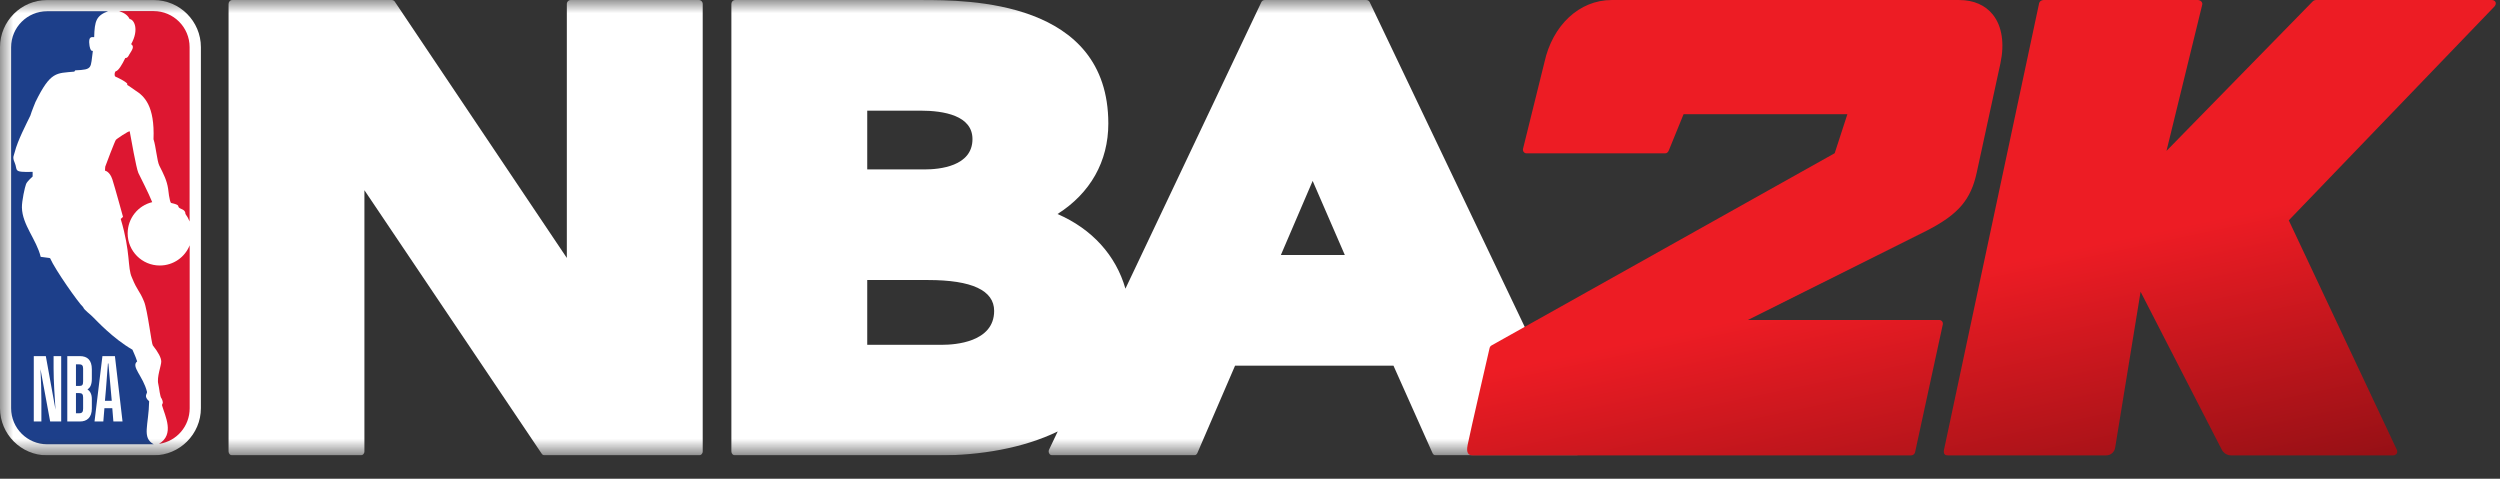
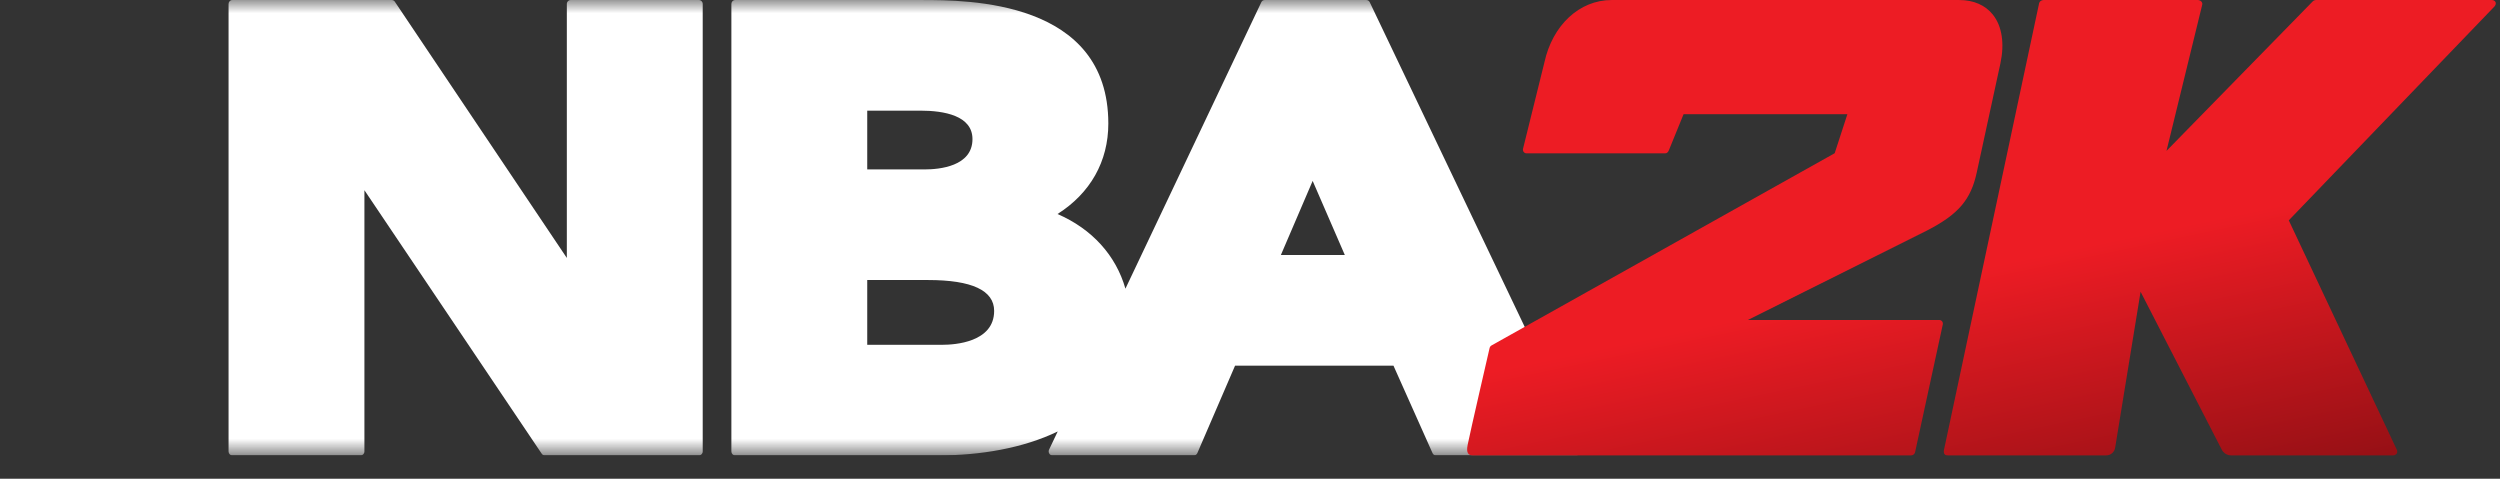
<svg xmlns="http://www.w3.org/2000/svg" width="94" height="18" viewBox="0 0 94 18" fill="none">
  <rect x="0" y="0" width="94" height="18" fill="#333333" stroke="none" />
  <g clip-path="url(#clip0_5656_29999)">
    <mask id="mask0_5656_29999" style="mask-type:luminance" maskUnits="userSpaceOnUse" x="0" y="-1" width="119" height="19">
      <path d="M0 17.123H118.667V-0.001H0V17.123Z" fill="white" />
    </mask>
    <g mask="url(#mask0_5656_29999)">
      <path d="M26.283 0.001H21.452C21.376 0.001 21.313 0.067 21.313 0.149V9.699L14.844 0.062C14.818 0.023 14.776 0.001 14.731 0.001H8.732C8.656 0.001 8.594 0.067 8.594 0.149V16.974C8.594 17.056 8.656 17.123 8.732 17.123H13.563C13.64 17.123 13.702 17.056 13.702 16.974V7.152L20.37 17.062C20.396 17.1 20.438 17.123 20.482 17.123H26.283C26.36 17.123 26.422 17.056 26.422 16.974V0.149C26.422 0.067 26.36 0.001 26.283 0.001Z" fill="white" />
      <path d="M48.161 9.588L49.356 6.802L50.565 9.588H48.161ZM35.439 12.964H32.608V10.529H34.895C36.544 10.529 37.38 10.92 37.38 11.69C37.38 12.872 35.894 12.964 35.439 12.964ZM32.608 4.16H34.599C35.496 4.16 36.565 4.346 36.565 5.231C36.565 6.259 35.311 6.37 34.772 6.37H32.608V4.16ZM58.395 14.523L51.501 0.081C51.477 0.032 51.43 0.001 51.377 0.001H47.549C47.497 0.001 47.45 0.032 47.426 0.082L42.316 10.854C41.961 9.609 41.065 8.61 39.762 8.047C40.997 7.265 41.673 6.068 41.673 4.646C41.673 0.001 36.386 0.001 34.648 0.001H27.639C27.562 0.001 27.5 0.067 27.5 0.149V16.975C27.5 17.056 27.562 17.123 27.639 17.123H35.291C36.856 17.123 38.468 16.854 39.77 16.223L39.445 16.907C39.423 16.953 39.426 17.008 39.451 17.052C39.476 17.096 39.521 17.123 39.569 17.123H44.894C44.948 17.123 44.997 17.09 45.02 17.037L46.439 13.748H52.394L53.863 17.037C53.886 17.09 53.935 17.123 53.989 17.123H59.314L59.316 17.113L58.395 14.523Z" fill="white" />
    </g>
    <path d="M87.093 0C87.045 0 86.999 0.017 86.965 0.046L81.46 5.674L82.805 0.172C82.814 0.13 82.8 0.086 82.766 0.052C82.733 0.02 82.683 0 82.631 0H76.845C76.76 0 76.686 0.051 76.671 0.121L73.092 16.924C73.078 17.002 73.093 17.049 73.119 17.082C73.148 17.119 73.206 17.123 73.257 17.123H79.194C79.36 17.123 79.502 17.002 79.529 16.837L80.486 10.969L83.537 16.905C83.605 17.039 83.743 17.123 83.893 17.123H88.01H89.968C90.034 17.123 90.089 17.099 90.12 17.051C90.12 17.051 90.159 16.988 90.115 16.899L86.058 8.285L93.788 0.248C93.825 0.209 93.863 0.137 93.828 0.073C93.799 0.019 93.745 0 93.674 0H87.093ZM60.595 0.001C59.389 0.001 58.374 0.944 58.069 2.348L57.265 5.597C57.256 5.64 57.266 5.683 57.292 5.715C57.318 5.747 57.357 5.766 57.399 5.766H62.603C62.674 5.766 62.718 5.731 62.752 5.644L63.303 4.293H69.462L68.984 5.761L56.084 12.987C56.044 13.009 56.017 13.047 56.008 13.089C56.008 13.089 55.277 16.256 55.184 16.724C55.12 17.045 55.217 17.123 55.386 17.123H71.857C71.928 17.123 71.991 17.074 72.007 17.004L73.049 12.2C73.058 12.158 73.048 12.115 73.022 12.082C72.996 12.05 72.957 12.031 72.914 12.031H65.721L72.451 8.67C73.629 8.064 74.102 7.515 74.324 6.493L75.213 2.395C75.377 1.639 75.277 0.984 74.933 0.552C74.645 0.192 74.208 0.001 73.667 0.001H60.595Z" fill="url(#paint0_linear_5656_29999)" />
    <mask id="mask1_5656_29999" style="mask-type:luminance" maskUnits="userSpaceOnUse" x="0" y="-1" width="119" height="19">
-       <path d="M0 17.123H118.667V-0.001H0V17.123Z" fill="white" />
-     </mask>
+       </mask>
    <g mask="url(#mask1_5656_29999)">
      <path d="M5.781 0.002H1.772C0.794 0.002 0 0.798 0 1.774V15.347C0 16.325 0.794 17.121 1.772 17.121H5.778C6.755 17.121 7.554 16.325 7.554 15.347V1.774C7.554 0.798 6.758 0.002 5.781 0.002Z" fill="white" />
-       <path d="M4.781 3.137L4.786 3.195C4.908 3.266 4.97 3.324 5.093 3.404C5.42 3.609 5.823 3.975 5.772 5.236C5.864 5.51 5.904 6.051 5.989 6.224C6.159 6.561 6.273 6.781 6.322 7.1C6.322 7.1 6.371 7.596 6.435 7.631C6.773 7.708 6.675 7.741 6.725 7.799C6.777 7.867 6.973 7.864 6.973 8.045C7.04 8.136 7.091 8.23 7.129 8.328V1.771C7.129 1.023 6.521 0.417 5.776 0.417H4.481C4.689 0.49 4.806 0.578 4.875 0.716C5.042 0.731 5.241 1.106 4.931 1.66C5.068 1.75 4.961 1.887 4.863 2.046C4.834 2.096 4.802 2.186 4.711 2.181C4.593 2.428 4.451 2.668 4.344 2.683C4.311 2.723 4.288 2.829 4.337 2.88C4.494 2.95 4.686 3.047 4.781 3.137Z" fill="#DD1731" />
      <path d="M7.132 9.222C6.956 9.668 6.519 9.983 6.008 9.983C5.339 9.983 4.8 9.442 4.8 8.776C4.8 8.206 5.192 7.728 5.723 7.601C5.584 7.252 5.29 6.687 5.202 6.502C5.12 6.318 4.921 5.17 4.878 4.943C4.868 4.893 4.357 5.24 4.356 5.261C4.326 5.29 3.972 6.213 3.958 6.264C3.95 6.295 3.949 6.418 3.949 6.418C3.949 6.418 4.123 6.44 4.224 6.743C4.322 7.046 4.625 8.153 4.625 8.153C4.625 8.153 4.543 8.237 4.539 8.232C4.921 9.509 4.787 10.059 4.959 10.433C5.174 10.961 5.232 10.892 5.416 11.336C5.549 11.659 5.697 12.93 5.746 12.987C5.952 13.248 6.063 13.452 6.063 13.599C6.063 13.747 5.888 14.185 5.952 14.44C5.99 14.59 6.01 14.927 6.08 14.991C6.08 14.991 6.145 15.117 6.113 15.173C6.104 15.192 6.086 15.222 6.094 15.245C6.207 15.646 6.574 16.329 5.98 16.688H5.993C6.641 16.587 7.132 16.031 7.132 15.349V9.222Z" fill="#DD1731" />
      <path d="M5.608 15.089C5.391 14.895 5.536 14.813 5.528 14.736C5.384 14.143 4.913 13.784 5.157 13.589C5.097 13.393 4.974 13.147 4.979 13.148C4.245 12.726 3.62 12.042 3.514 11.941C3.385 11.802 3.166 11.661 3.125 11.547C2.948 11.385 2.083 10.158 1.882 9.706L1.53 9.657C1.371 9.004 0.838 8.458 0.824 7.803C0.819 7.556 0.936 7.026 0.98 6.92C1.023 6.813 1.227 6.637 1.227 6.637V6.462C0.461 6.484 0.681 6.406 0.549 6.108C0.457 5.902 0.523 5.857 0.556 5.714C0.659 5.292 1 4.641 1.142 4.345C1.185 4.196 1.333 3.836 1.333 3.836C1.904 2.673 2.116 2.759 2.794 2.693L2.828 2.645C3.507 2.616 3.396 2.565 3.492 1.91C3.393 1.953 3.364 1.705 3.364 1.705C3.309 1.333 3.466 1.403 3.541 1.396C3.557 0.784 3.62 0.591 4.061 0.422H1.773C1.024 0.422 0.418 1.029 0.418 1.777V15.349C0.418 16.098 1.024 16.705 1.773 16.705H5.781C5.322 16.457 5.593 15.985 5.608 15.089Z" fill="#1D3F8A" />
      <path d="M1.556 15.848H1.27V13.39H1.723L2.087 15.404C2.056 14.922 2.015 14.34 2.015 13.845V13.39H2.301V15.848H1.886L1.522 13.879C1.545 14.333 1.556 14.695 1.556 15.073V15.848ZM4.076 13.666H4.058C4.038 13.962 3.997 14.482 3.983 14.646L3.946 15.07H4.202L4.164 14.646C4.15 14.478 4.103 13.965 4.076 13.666ZM4.222 15.348H3.926L3.885 15.848H3.554L3.851 13.39H4.321L4.607 15.848H4.263L4.222 15.348ZM2.856 13.7V14.512H2.979C3.095 14.512 3.125 14.471 3.125 14.337V13.865C3.125 13.752 3.091 13.7 2.982 13.7H2.856ZM2.856 14.78V15.538H2.982C3.095 15.538 3.125 15.479 3.125 15.362V14.946C3.125 14.826 3.088 14.78 2.979 14.78H2.856ZM2.53 15.848V13.39H3.006C3.282 13.39 3.453 13.539 3.453 13.883V14.247C3.453 14.471 3.384 14.585 3.289 14.64C3.384 14.705 3.453 14.815 3.453 15.001V15.359C3.453 15.696 3.272 15.848 3.006 15.848H2.53Z" fill="white" />
    </g>
  </g>
  <defs>
    <linearGradient id="paint0_linear_5656_29999" x1="72.181" y1="-2.491" x2="76.896" y2="19.883" gradientUnits="userSpaceOnUse">
      <stop stop-color="#ED1C24" />
      <stop offset="0.559" stop-color="#ED1C24" />
      <stop offset="1" stop-color="#961015" />
    </linearGradient>
    <clipPath id="clip0_5656_29999">
      <rect width="93.842" height="17.123" fill="white" />
    </clipPath>
  </defs>
</svg>